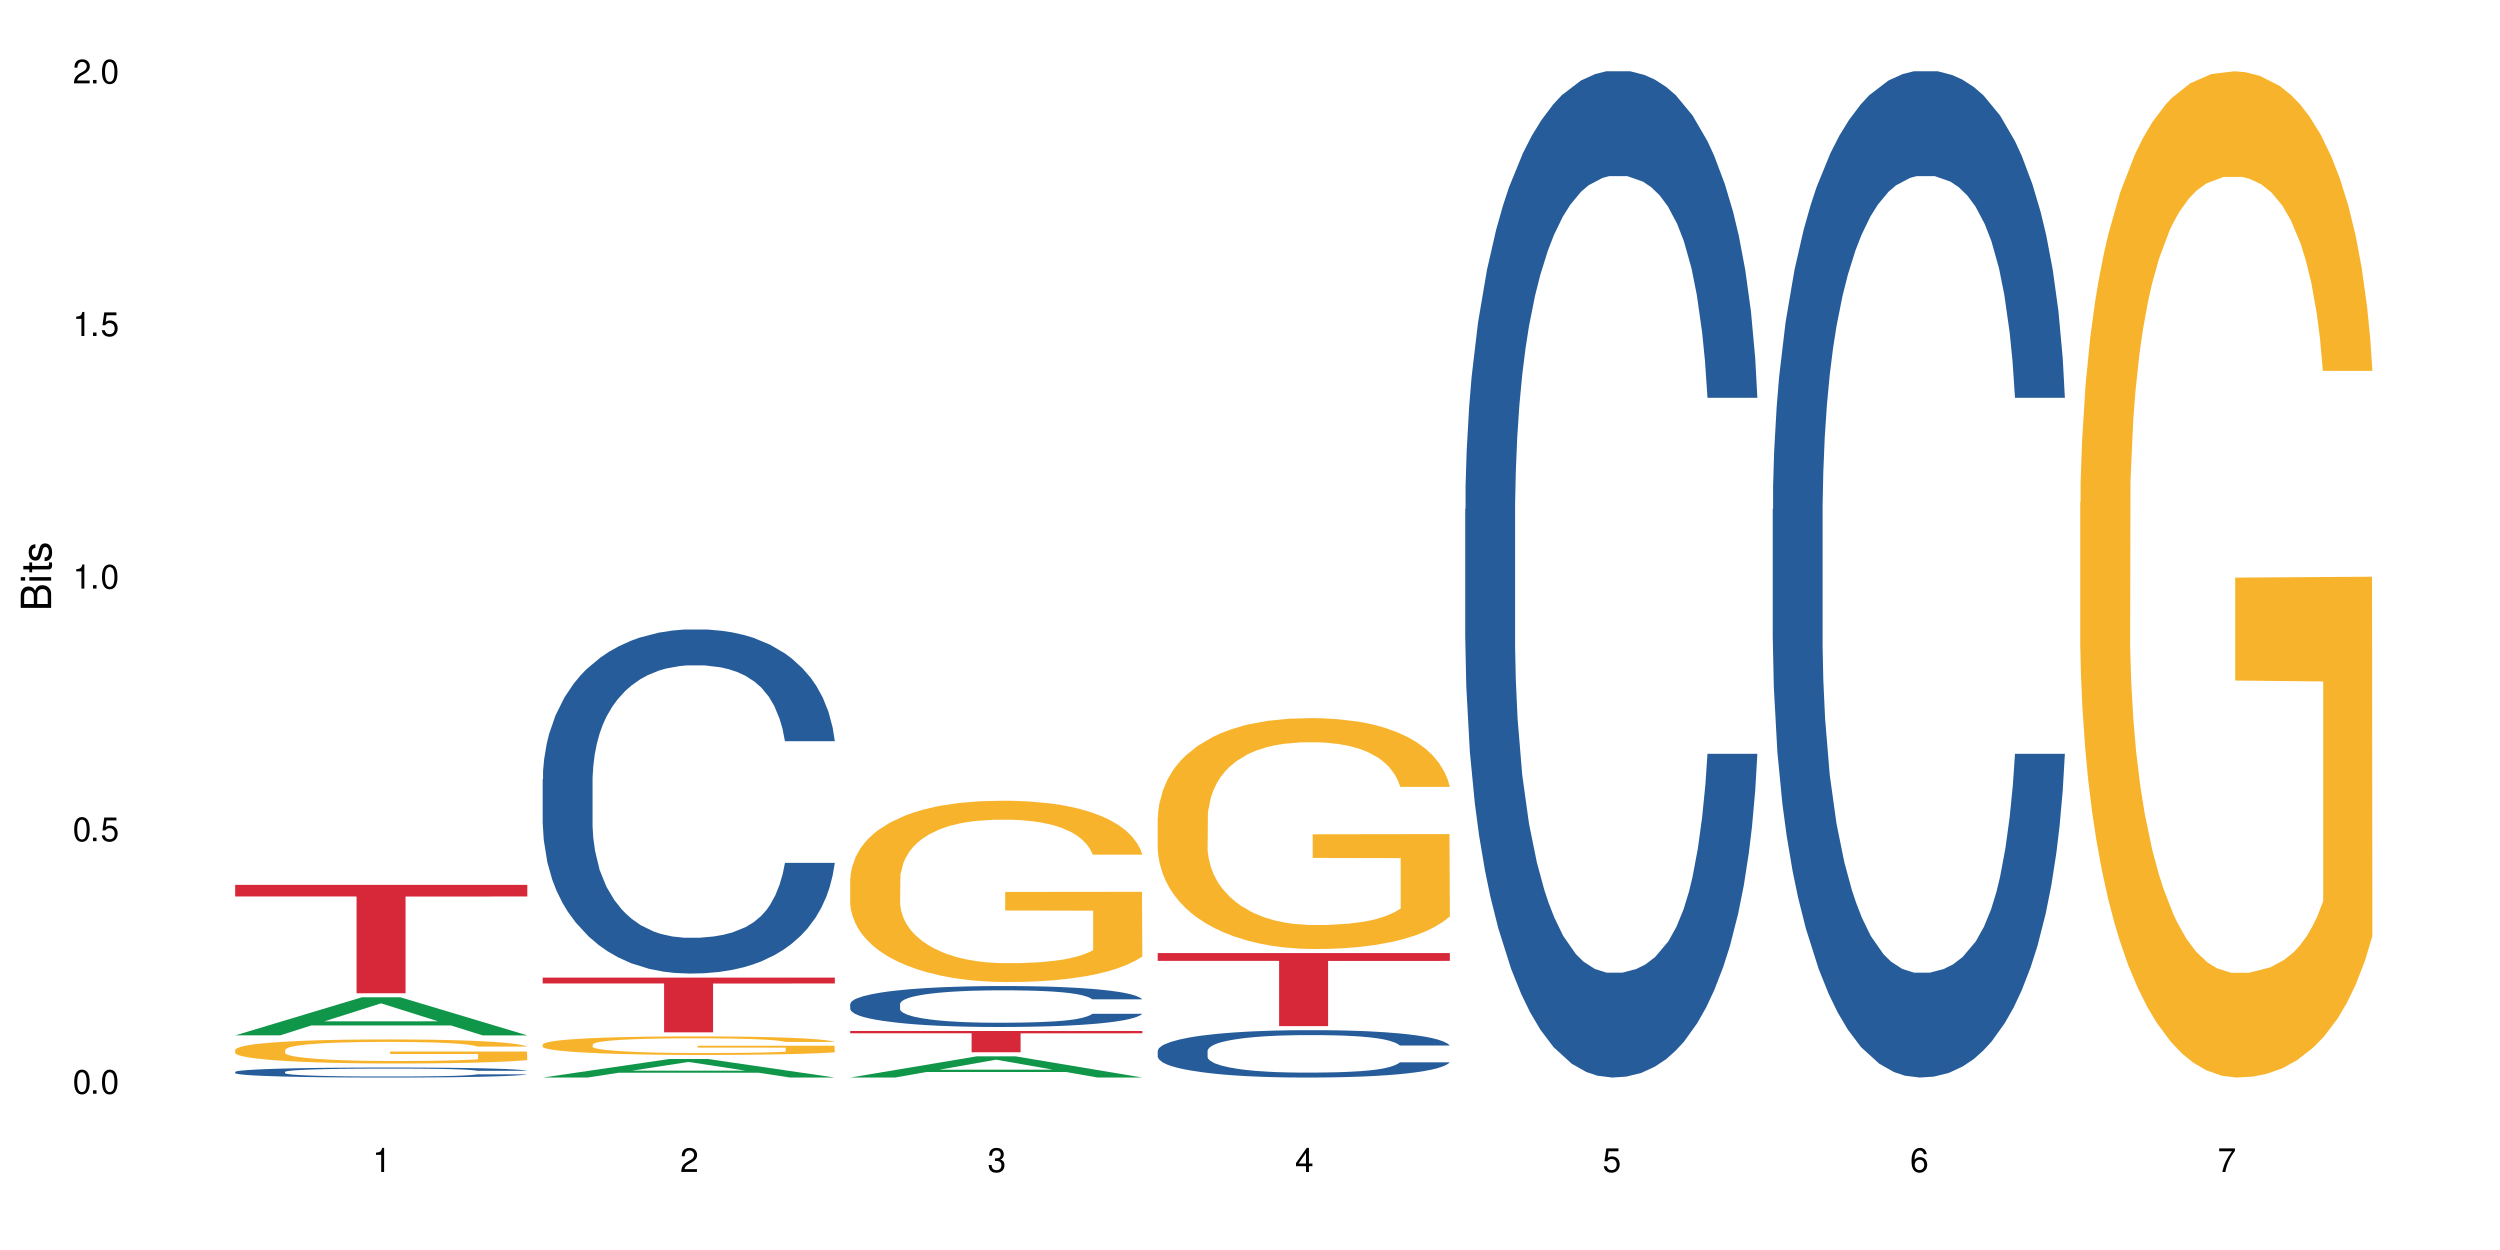
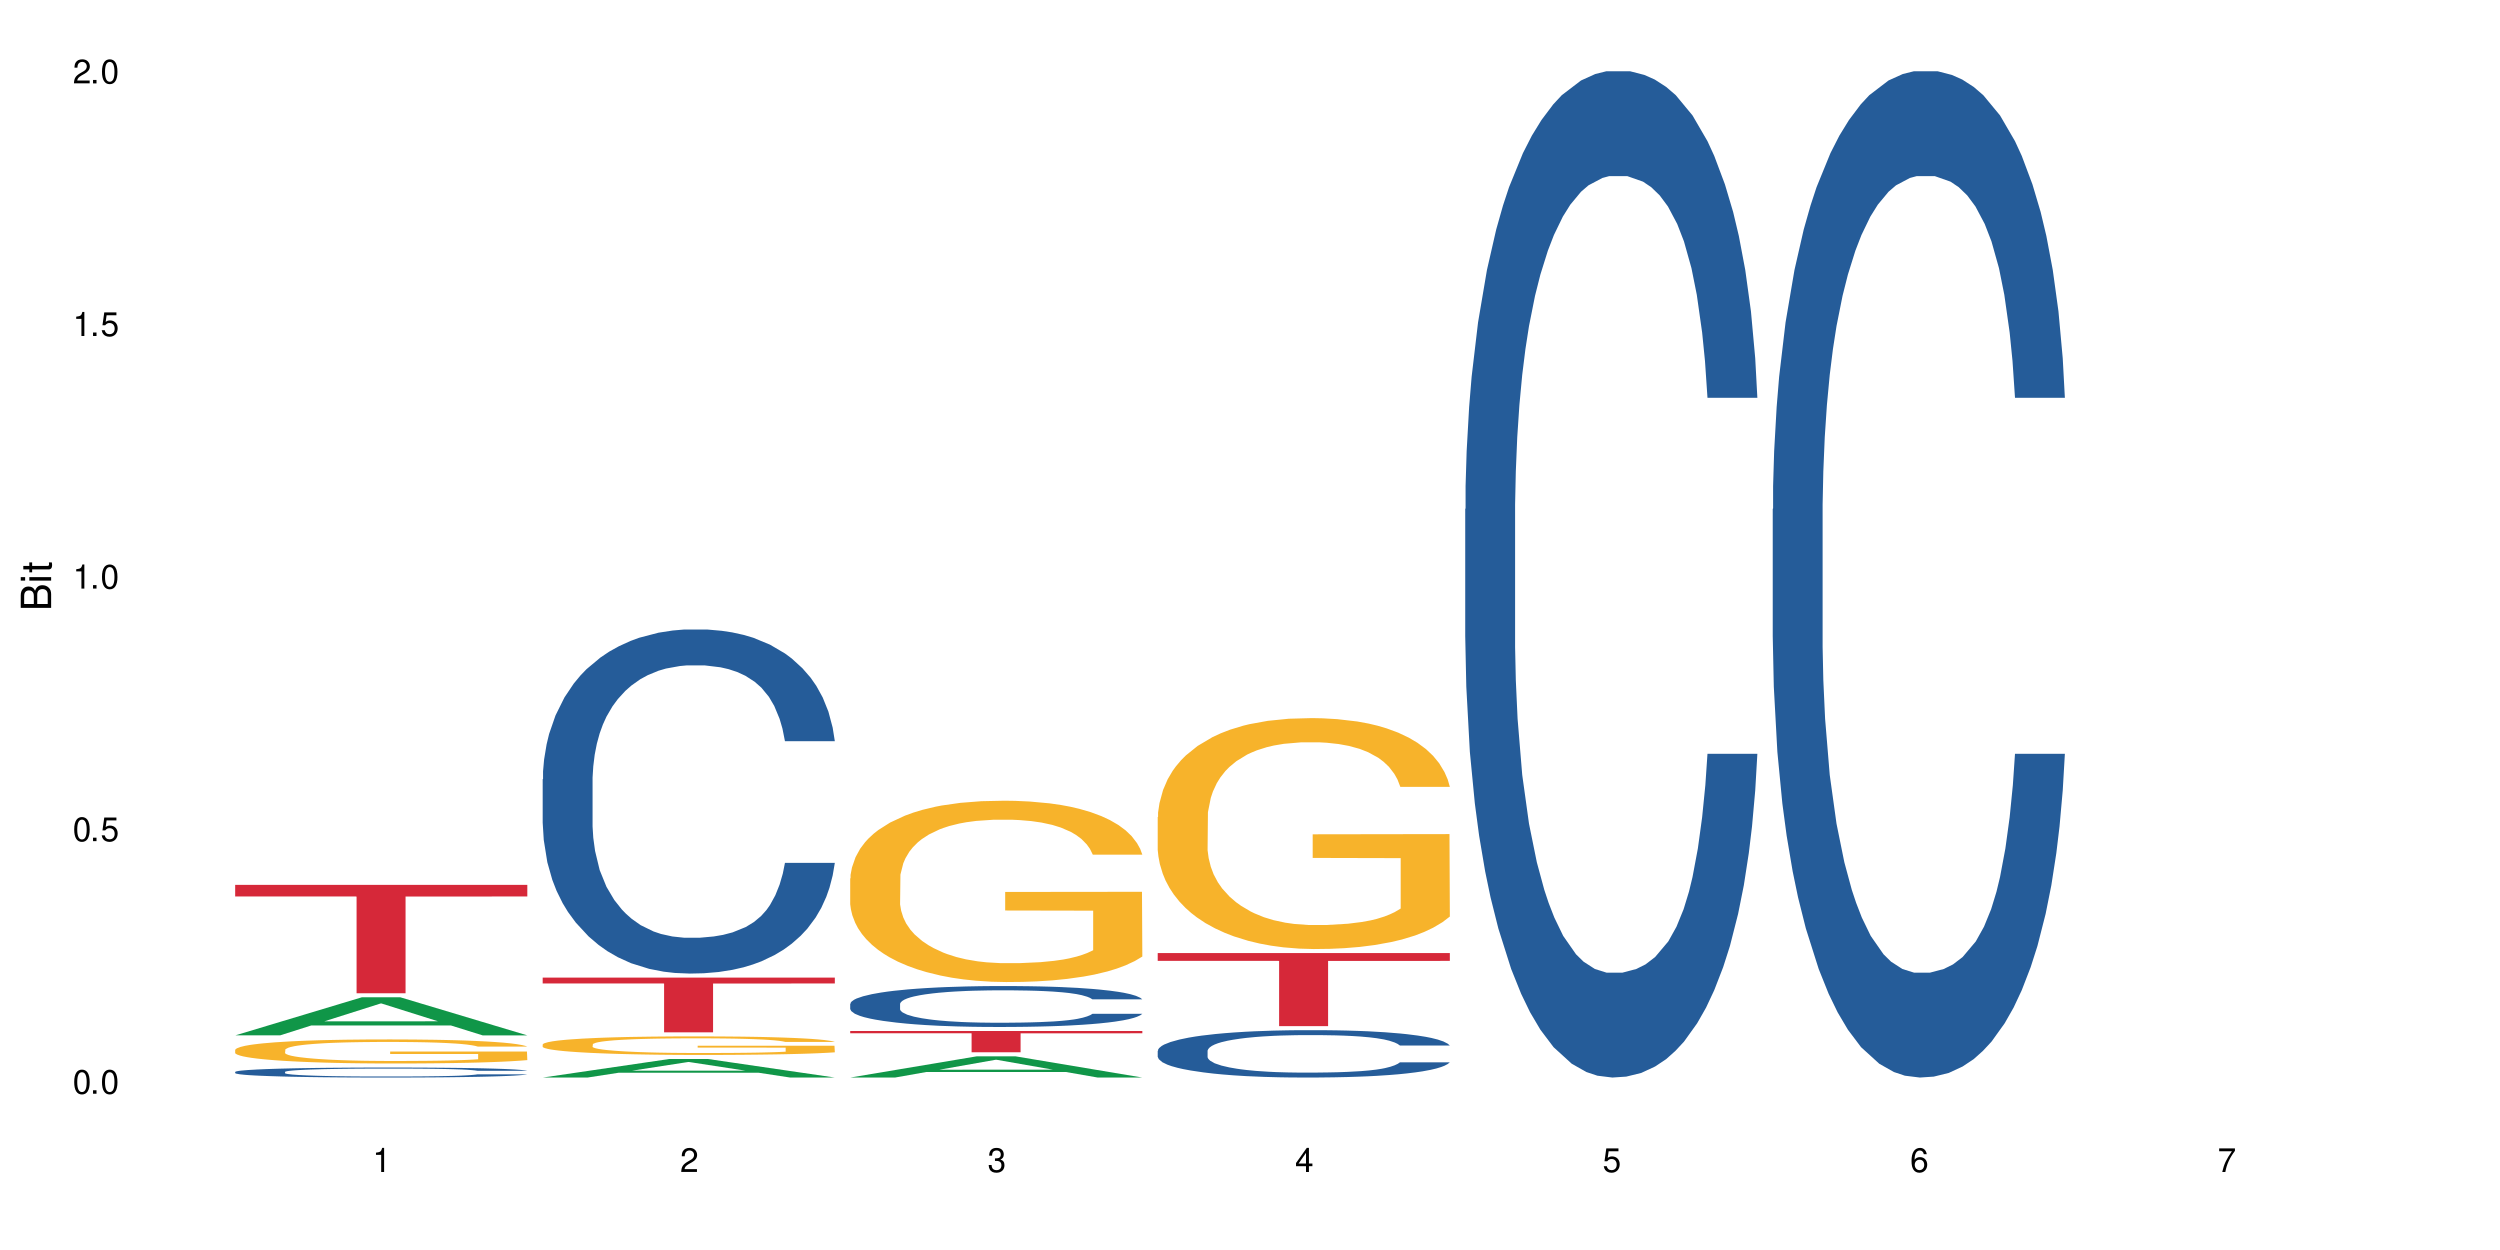
<svg xmlns="http://www.w3.org/2000/svg" xmlns:xlink="http://www.w3.org/1999/xlink" width="720" height="360" viewBox="0 0 720 360">
  <defs>
    <g>
      <g id="glyph-0-0">
</g>
      <g id="glyph-0-1">
        <path d="M 2.641 -6.938 C 2 -6.938 1.422 -6.656 1.078 -6.172 C 0.641 -5.562 0.406 -4.641 0.406 -3.359 C 0.406 -1.016 1.188 0.219 2.641 0.219 C 4.078 0.219 4.859 -1.016 4.859 -3.297 C 4.859 -4.641 4.656 -5.547 4.203 -6.172 C 3.844 -6.656 3.281 -6.938 2.641 -6.938 Z M 2.641 -6.188 C 3.547 -6.188 4 -5.25 4 -3.375 C 4 -1.406 3.562 -0.484 2.625 -0.484 C 1.734 -0.484 1.281 -1.438 1.281 -3.344 C 1.281 -5.25 1.734 -6.188 2.641 -6.188 Z M 2.641 -6.188 " />
      </g>
      <g id="glyph-0-2">
        <path d="M 1.828 -1 L 0.828 -1 L 0.828 0 L 1.828 0 Z M 1.828 -1 " />
      </g>
      <g id="glyph-0-3">
        <path d="M 4.562 -6.797 L 1.062 -6.797 L 0.547 -3.094 L 1.328 -3.094 C 1.719 -3.562 2.047 -3.734 2.578 -3.734 C 3.484 -3.734 4.062 -3.109 4.062 -2.094 C 4.062 -1.125 3.484 -0.531 2.578 -0.531 C 1.828 -0.531 1.375 -0.906 1.188 -1.672 L 0.328 -1.672 C 0.453 -1.109 0.547 -0.844 0.75 -0.594 C 1.125 -0.078 1.828 0.219 2.594 0.219 C 3.969 0.219 4.922 -0.781 4.922 -2.219 C 4.922 -3.562 4.031 -4.484 2.719 -4.484 C 2.25 -4.484 1.859 -4.359 1.469 -4.062 L 1.734 -5.969 L 4.562 -5.969 Z M 4.562 -6.797 " />
      </g>
      <g id="glyph-0-4">
        <path d="M 2.484 -4.938 L 2.484 0 L 3.328 0 L 3.328 -6.938 L 2.766 -6.938 C 2.469 -5.875 2.281 -5.734 0.984 -5.562 L 0.984 -4.938 Z M 2.484 -4.938 " />
      </g>
      <g id="glyph-0-5">
        <path d="M 4.859 -0.828 L 1.281 -0.828 C 1.359 -1.406 1.672 -1.781 2.5 -2.281 L 3.469 -2.828 C 4.406 -3.344 4.906 -4.062 4.906 -4.906 C 4.906 -5.484 4.672 -6.031 4.266 -6.406 C 3.859 -6.766 3.375 -6.938 2.719 -6.938 C 1.859 -6.938 1.219 -6.625 0.844 -6.031 C 0.609 -5.672 0.5 -5.234 0.484 -4.531 L 1.328 -4.531 C 1.359 -5.016 1.406 -5.281 1.531 -5.516 C 1.75 -5.938 2.188 -6.203 2.703 -6.203 C 3.469 -6.203 4.031 -5.641 4.031 -4.891 C 4.031 -4.344 3.719 -3.859 3.125 -3.516 L 2.234 -3 C 0.812 -2.172 0.406 -1.531 0.328 -0.016 L 4.859 -0.016 Z M 4.859 -0.828 " />
      </g>
      <g id="glyph-0-6">
        <path d="M 2.125 -3.188 L 2.578 -3.188 C 3.5 -3.188 3.984 -2.766 3.984 -1.922 C 3.984 -1.062 3.469 -0.531 2.594 -0.531 C 1.656 -0.531 1.203 -1 1.156 -2.016 L 0.312 -2.016 C 0.344 -1.453 0.438 -1.094 0.609 -0.781 C 0.953 -0.109 1.625 0.219 2.547 0.219 C 3.953 0.219 4.859 -0.625 4.859 -1.938 C 4.859 -2.828 4.516 -3.297 3.703 -3.594 C 4.344 -3.844 4.656 -4.328 4.656 -5.031 C 4.656 -6.219 3.875 -6.938 2.578 -6.938 C 1.203 -6.938 0.484 -6.172 0.453 -4.703 L 1.297 -4.703 C 1.312 -5.125 1.344 -5.359 1.453 -5.578 C 1.641 -5.969 2.062 -6.203 2.594 -6.203 C 3.344 -6.203 3.797 -5.75 3.797 -5 C 3.797 -4.516 3.609 -4.219 3.25 -4.047 C 3.016 -3.953 2.703 -3.922 2.125 -3.906 Z M 2.125 -3.188 " />
      </g>
      <g id="glyph-0-7">
        <path d="M 3.141 -1.672 L 3.141 0 L 3.984 0 L 3.984 -1.672 L 4.984 -1.672 L 4.984 -2.438 L 3.984 -2.438 L 3.984 -6.938 L 3.359 -6.938 L 0.266 -2.578 L 0.266 -1.672 Z M 3.141 -2.438 L 1 -2.438 L 3.141 -5.5 Z M 3.141 -2.438 " />
      </g>
      <g id="glyph-0-8">
        <path d="M 4.781 -5.125 C 4.609 -6.266 3.891 -6.938 2.844 -6.938 C 2.094 -6.938 1.422 -6.578 1.031 -5.953 C 0.594 -5.266 0.406 -4.422 0.406 -3.172 C 0.406 -2 0.578 -1.25 0.984 -0.641 C 1.359 -0.078 1.953 0.219 2.703 0.219 C 3.984 0.219 4.922 -0.75 4.922 -2.094 C 4.922 -3.375 4.062 -4.281 2.844 -4.281 C 2.172 -4.281 1.641 -4.031 1.281 -3.516 C 1.281 -5.234 1.828 -6.188 2.797 -6.188 C 3.391 -6.188 3.797 -5.797 3.938 -5.125 Z M 2.734 -3.531 C 3.547 -3.531 4.062 -2.953 4.062 -2.031 C 4.062 -1.156 3.484 -0.531 2.703 -0.531 C 1.922 -0.531 1.328 -1.188 1.328 -2.078 C 1.328 -2.938 1.906 -3.531 2.734 -3.531 Z M 2.734 -3.531 " />
      </g>
      <g id="glyph-0-9">
        <path d="M 4.984 -6.797 L 0.438 -6.797 L 0.438 -5.969 L 4.109 -5.969 C 2.5 -3.656 1.828 -2.234 1.328 0 L 2.219 0 C 2.594 -2.172 3.453 -4.047 4.984 -6.094 Z M 4.984 -6.797 " />
      </g>
      <g id="glyph-1-0">
</g>
      <g id="glyph-1-1">
        <path d="M 0 -0.953 L 0 -4.891 C 0 -5.719 -0.234 -6.344 -0.734 -6.797 C -1.188 -7.234 -1.812 -7.469 -2.5 -7.469 C -3.547 -7.469 -4.188 -7 -4.625 -5.875 C -4.984 -6.688 -5.625 -7.094 -6.531 -7.094 C -7.172 -7.094 -7.734 -6.859 -8.141 -6.391 C -8.562 -5.922 -8.75 -5.344 -8.75 -4.5 L -8.75 -0.953 Z M -4.984 -2.062 L -7.766 -2.062 L -7.766 -4.219 C -7.766 -4.844 -7.688 -5.203 -7.453 -5.5 C -7.219 -5.812 -6.859 -5.969 -6.375 -5.969 C -5.891 -5.969 -5.531 -5.812 -5.297 -5.5 C -5.062 -5.203 -4.984 -4.844 -4.984 -4.219 Z M -0.984 -2.062 L -4 -2.062 L -4 -4.781 C -4 -5.766 -3.438 -6.359 -2.484 -6.359 C -1.547 -6.359 -0.984 -5.766 -0.984 -4.781 Z M -0.984 -2.062 " />
      </g>
      <g id="glyph-1-2">
        <path d="M -6.281 -1.797 L -6.281 -0.797 L 0 -0.797 L 0 -1.797 Z M -8.75 -1.797 L -8.75 -0.797 L -7.484 -0.797 L -7.484 -1.797 Z M -8.75 -1.797 " />
      </g>
      <g id="glyph-1-3">
        <path d="M -6.281 -3.047 L -6.281 -2.016 L -8.016 -2.016 L -8.016 -1.016 L -6.281 -1.016 L -6.281 -0.172 L -5.469 -0.172 L -5.469 -1.016 L -0.719 -1.016 C -0.078 -1.016 0.281 -1.453 0.281 -2.234 C 0.281 -2.5 0.25 -2.719 0.188 -3.047 L -0.641 -3.047 C -0.609 -2.906 -0.594 -2.766 -0.594 -2.562 C -0.594 -2.141 -0.719 -2.016 -1.156 -2.016 L -5.469 -2.016 L -5.469 -3.047 Z M -6.281 -3.047 " />
      </g>
      <g id="glyph-1-4">
-         <path d="M -4.531 -5.25 C -5.766 -5.25 -6.469 -4.422 -6.469 -2.969 C -6.469 -1.516 -5.719 -0.562 -4.547 -0.562 C -3.562 -0.562 -3.094 -1.062 -2.734 -2.562 L -2.516 -3.484 C -2.344 -4.188 -2.094 -4.469 -1.641 -4.469 C -1.047 -4.469 -0.641 -3.875 -0.641 -3 C -0.641 -2.453 -0.797 -2 -1.062 -1.75 C -1.25 -1.594 -1.422 -1.531 -1.875 -1.469 L -1.875 -0.406 C -0.422 -0.453 0.281 -1.266 0.281 -2.922 C 0.281 -4.5 -0.5 -5.516 -1.719 -5.516 C -2.656 -5.516 -3.172 -4.984 -3.469 -3.734 L -3.703 -2.766 C -3.891 -1.953 -4.156 -1.609 -4.594 -1.609 C -5.188 -1.609 -5.547 -2.125 -5.547 -2.938 C -5.547 -3.75 -5.203 -4.172 -4.531 -4.203 Z M -4.531 -5.25 " />
-       </g>
+         </g>
    </g>
  </defs>
  <rect x="-72" y="-36" width="864" height="432" fill="rgb(100%, 100%, 100%)" fill-opacity="1" />
  <path fill-rule="nonzero" fill="rgb(6.275%, 58.824%, 28.235%)" fill-opacity="1" d="M 67.73 298.184 L 67.82 298.172 L 104.227 287.215 L 115.281 287.215 L 151.867 298.191 L 139.012 298.191 L 129.844 295.328 L 89.664 295.328 L 80.676 298.184 L 67.73 298.184 L 93.527 294.141 L 126.156 294.133 L 109.887 289.008 L 109.707 289 L 109.527 289.031 L 93.438 294.133 L 93.527 294.141 Z M 67.73 298.184 " />
  <path fill-rule="nonzero" fill="rgb(14.51%, 36.078%, 60%)" fill-opacity="1" d="M 67.73 308.703 L 67.832 308.703 L 67.832 308.637 L 68.141 308.539 L 68.859 308.41 L 69.578 308.324 L 71.426 308.168 L 73.988 308.02 L 76.656 307.902 L 78.605 307.836 L 80.352 307.781 L 84.352 307.684 L 86.918 307.633 L 89.688 307.59 L 93.074 307.543 L 95.535 307.52 L 101.078 307.477 L 105.18 307.457 L 108.363 307.449 L 115.238 307.449 L 119.34 307.461 L 122.316 307.473 L 125.598 307.496 L 128.371 307.52 L 133.191 307.574 L 137.5 307.648 L 139.449 307.691 L 142.527 307.773 L 144.891 307.852 L 146.531 307.922 L 148.379 308.02 L 150.02 308.137 L 151.25 308.273 L 151.867 308.387 L 137.5 308.387 L 136.785 308.281 L 135.961 308.199 L 134.422 308.09 L 132.883 308.012 L 130.73 307.938 L 128.781 307.887 L 126.113 307.836 L 123.754 307.805 L 121.289 307.781 L 118.93 307.766 L 114.414 307.75 L 109.184 307.75 L 107.234 307.754 L 103.23 307.777 L 101.078 307.793 L 98 307.832 L 95.844 307.867 L 93.281 307.918 L 91.535 307.965 L 89.379 308.031 L 87.84 308.094 L 86.098 308.18 L 85.07 308.246 L 84.148 308.32 L 83.328 308.406 L 82.711 308.5 L 82.301 308.598 L 82.094 308.691 L 82.094 309.098 L 82.301 309.195 L 82.812 309.305 L 84.148 309.465 L 86.098 309.605 L 88.355 309.715 L 90.508 309.793 L 91.742 309.832 L 93.383 309.875 L 95.945 309.926 L 99.641 309.98 L 101.797 310 L 105.078 310.023 L 108.465 310.031 L 112.98 310.031 L 116.98 310.023 L 119.648 310.008 L 122.418 309.988 L 126.215 309.941 L 128.574 309.898 L 130.629 309.852 L 132.168 309.801 L 133.191 309.758 L 134.73 309.676 L 135.961 309.586 L 136.887 309.496 L 137.5 309.406 L 151.867 309.406 L 151.25 309.512 L 150.328 309.613 L 149.402 309.688 L 147.969 309.781 L 146.324 309.863 L 143.965 309.957 L 142.016 310.016 L 139.449 310.082 L 137.09 310.133 L 134.527 310.176 L 130.73 310.23 L 128.266 310.258 L 125.598 310.281 L 122.418 310.301 L 118.418 310.32 L 114.109 310.328 L 110.105 310.332 L 105.797 310.328 L 102.617 310.316 L 98.41 310.293 L 93.176 310.246 L 89.379 310.195 L 86.406 310.145 L 83.84 310.094 L 80.969 310.023 L 77.273 309.906 L 75.016 309.816 L 73.477 309.742 L 71.734 309.641 L 70.5 309.547 L 69.066 309.398 L 68.039 309.211 L 67.73 309.066 Z M 67.73 308.703 " />
  <path fill-rule="nonzero" fill="rgb(96.863%, 70.196%, 16.863%)" fill-opacity="1" d="M 67.73 302.324 L 67.832 302.316 L 67.832 302.191 L 68.242 301.906 L 69.27 301.516 L 70.605 301.191 L 72.039 300.938 L 72.965 300.805 L 74.504 300.617 L 75.836 300.477 L 79.223 300.191 L 83.531 299.926 L 85.891 299.812 L 88.559 299.703 L 92.355 299.582 L 94.102 299.539 L 99.438 299.438 L 105.488 299.375 L 112.16 299.355 L 115.238 299.363 L 119.441 299.387 L 125.188 299.457 L 128.473 299.52 L 131.039 299.582 L 133.707 299.664 L 136.988 299.793 L 140.066 299.945 L 142.527 300.098 L 144.992 300.285 L 147.043 300.488 L 148.789 300.711 L 150.328 300.977 L 151.25 301.199 L 151.867 301.418 L 137.605 301.418 L 136.785 301.199 L 135.859 301.027 L 134.32 300.816 L 132.781 300.664 L 131.242 300.547 L 128.371 300.383 L 125.906 300.281 L 122.828 300.191 L 119.855 300.133 L 116.469 300.098 L 114.414 300.082 L 108.977 300.082 L 104.055 300.129 L 101.18 300.18 L 99.129 300.23 L 96.254 300.324 L 94.512 300.398 L 93.484 300.449 L 90.406 300.648 L 88.355 300.824 L 87.227 300.945 L 85.789 301.133 L 84.762 301.305 L 83.633 301.559 L 83.02 301.75 L 82.199 302.18 L 82.094 303.316 L 82.402 303.559 L 83.02 303.816 L 83.84 304.047 L 85.07 304.285 L 86.301 304.469 L 88.457 304.715 L 90.305 304.879 L 91.742 304.988 L 94.512 305.16 L 95.641 305.215 L 98.309 305.328 L 101.078 305.418 L 104.465 305.496 L 107.027 305.531 L 111.133 305.562 L 116.363 305.562 L 122.52 305.527 L 126.422 305.477 L 129.09 305.426 L 130.832 305.379 L 132.988 305.312 L 134.527 305.246 L 135.961 305.18 L 137.707 305.07 L 137.707 303.559 L 112.363 303.551 L 112.363 302.844 L 151.762 302.836 L 151.867 305.312 L 149.711 305.48 L 147.043 305.645 L 144.48 305.773 L 141.812 305.879 L 138.016 306 L 134.938 306.078 L 130.215 306.164 L 125.906 306.223 L 121.395 306.262 L 117.391 306.281 L 112.672 306.285 L 108.465 306.273 L 103.949 306.234 L 100.359 306.184 L 97.074 306.121 L 93.793 306.039 L 89.688 305.906 L 87.02 305.797 L 84.25 305.664 L 81.48 305.508 L 79.016 305.336 L 77.375 305.203 L 75.734 305.051 L 73.988 304.863 L 72.348 304.648 L 71.117 304.449 L 69.988 304.23 L 69.168 304.02 L 68.348 303.734 L 67.938 303.508 L 67.73 303.312 Z M 67.73 302.324 " />
  <path fill-rule="nonzero" fill="rgb(83.922%, 15.686%, 22.353%)" fill-opacity="1" d="M 67.73 254.84 L 151.867 254.84 L 151.867 258.184 L 116.801 258.211 L 116.801 286.051 L 102.695 286.051 L 102.695 258.242 L 102.488 258.184 L 67.73 258.184 Z M 67.73 254.84 " />
  <path fill-rule="nonzero" fill="rgb(6.275%, 58.824%, 28.235%)" fill-opacity="1" d="M 156.293 310.328 L 156.383 310.324 L 192.789 304.988 L 203.844 304.988 L 240.43 310.332 L 227.574 310.332 L 218.406 308.938 L 178.227 308.938 L 169.238 310.328 L 156.293 310.328 L 182.094 308.359 L 214.723 308.355 L 198.453 305.859 L 198.273 305.855 L 198.094 305.871 L 182.004 308.355 L 182.094 308.359 Z M 156.293 310.328 " />
  <path fill-rule="nonzero" fill="rgb(14.51%, 36.078%, 60%)" fill-opacity="1" d="M 156.293 224.422 L 156.398 224.332 L 156.398 222.156 L 156.703 218.715 L 157.422 214.371 L 158.141 211.379 L 159.988 206.039 L 162.555 200.875 L 165.223 196.891 L 167.172 194.535 L 168.914 192.723 L 172.918 189.375 L 175.48 187.652 L 178.25 186.113 L 181.637 184.574 L 184.102 183.668 L 189.641 182.219 L 193.746 181.586 L 196.926 181.312 L 203.801 181.312 L 207.902 181.676 L 210.879 182.129 L 214.164 182.852 L 216.934 183.668 L 221.754 185.66 L 226.066 188.195 L 228.016 189.645 L 231.094 192.453 L 233.453 195.168 L 235.094 197.523 L 236.941 200.875 L 238.582 204.949 L 239.812 209.57 L 240.43 213.465 L 226.066 213.465 L 225.348 209.84 L 224.527 207.035 L 222.988 203.32 L 221.449 200.695 L 219.293 198.066 L 217.344 196.348 L 214.676 194.625 L 212.316 193.539 L 209.855 192.723 L 207.492 192.18 L 202.98 191.637 L 197.746 191.637 L 195.797 191.82 L 191.797 192.543 L 189.641 193.176 L 186.562 194.445 L 184.406 195.621 L 181.844 197.434 L 180.098 198.973 L 177.945 201.328 L 176.406 203.41 L 174.66 206.398 L 173.633 208.664 L 172.711 211.199 L 171.891 214.188 L 171.273 217.359 L 170.863 220.707 L 170.66 223.969 L 170.66 238.008 L 170.863 241.266 L 171.379 245.07 L 172.711 250.594 L 174.66 255.395 L 176.918 259.199 L 179.074 261.914 L 180.305 263.184 L 181.945 264.633 L 184.512 266.445 L 188.203 268.254 L 190.359 268.98 L 193.641 269.703 L 197.027 270.066 L 201.543 270.066 L 205.543 269.703 L 208.211 269.25 L 210.98 268.527 L 214.777 266.988 L 217.137 265.539 L 219.191 263.816 L 220.73 262.098 L 221.754 260.648 L 223.293 257.84 L 224.527 254.762 L 225.449 251.59 L 226.066 248.512 L 240.43 248.512 L 239.812 252.133 L 238.891 255.668 L 237.969 258.293 L 236.531 261.461 L 234.891 264.27 L 232.527 267.441 L 230.578 269.523 L 228.016 271.785 L 225.656 273.508 L 223.09 275.047 L 219.293 276.859 L 216.832 277.766 L 214.164 278.578 L 210.98 279.305 L 206.98 279.938 L 202.672 280.301 L 198.668 280.391 L 194.359 280.211 L 191.18 279.848 L 186.973 279.031 L 181.738 277.402 L 177.945 275.68 L 174.969 273.961 L 172.402 272.148 L 169.531 269.703 L 165.836 265.719 L 163.578 262.641 L 162.039 260.105 L 160.297 256.57 L 159.066 253.402 L 157.629 248.332 L 156.602 241.902 L 156.293 236.918 Z M 156.293 224.422 " />
  <path fill-rule="nonzero" fill="rgb(96.863%, 70.196%, 16.863%)" fill-opacity="1" d="M 156.293 300.766 L 156.398 300.762 L 156.398 300.664 L 156.809 300.445 L 157.832 300.145 L 159.168 299.895 L 160.605 299.699 L 161.527 299.598 L 163.066 299.449 L 164.398 299.344 L 167.785 299.121 L 172.094 298.918 L 174.457 298.828 L 177.121 298.746 L 180.918 298.652 L 182.664 298.621 L 188 298.543 L 194.051 298.492 L 200.723 298.477 L 203.801 298.484 L 208.008 298.504 L 213.754 298.555 L 217.035 298.605 L 219.602 298.652 L 222.27 298.719 L 225.551 298.816 L 228.629 298.934 L 231.094 299.051 L 233.555 299.195 L 235.605 299.352 L 237.352 299.523 L 238.891 299.727 L 239.812 299.898 L 240.43 300.07 L 226.168 300.07 L 225.348 299.898 L 224.422 299.766 L 222.883 299.605 L 221.344 299.488 L 219.805 299.395 L 216.934 299.27 L 214.473 299.191 L 211.395 299.121 L 208.418 299.078 L 205.031 299.051 L 202.98 299.039 L 197.543 299.039 L 192.617 299.074 L 189.742 299.113 L 187.691 299.152 L 184.816 299.227 L 183.074 299.285 L 182.047 299.324 L 178.969 299.473 L 176.918 299.609 L 175.789 299.703 L 174.352 299.852 L 173.328 299.98 L 172.199 300.176 L 171.582 300.324 L 170.762 300.656 L 170.66 301.535 L 170.965 301.719 L 171.582 301.918 L 172.402 302.094 L 173.633 302.281 L 174.867 302.422 L 177.02 302.613 L 178.867 302.738 L 180.305 302.824 L 183.074 302.953 L 184.203 303 L 186.871 303.086 L 189.641 303.156 L 193.027 303.215 L 195.59 303.242 L 199.695 303.266 L 204.93 303.266 L 211.086 303.238 L 214.984 303.199 L 217.652 303.16 L 219.395 303.125 L 221.551 303.07 L 223.09 303.023 L 224.527 302.969 L 226.27 302.887 L 226.27 301.719 L 200.926 301.715 L 200.926 301.168 L 240.328 301.164 L 240.43 303.07 L 238.273 303.203 L 235.605 303.332 L 233.043 303.43 L 230.375 303.512 L 226.578 303.605 L 223.5 303.664 L 218.781 303.73 L 214.473 303.773 L 209.957 303.805 L 205.953 303.82 L 201.234 303.824 L 197.027 303.812 L 192.512 303.785 L 188.922 303.746 L 185.641 303.695 L 182.355 303.633 L 178.25 303.531 L 175.582 303.449 L 172.812 303.344 L 170.043 303.223 L 167.582 303.09 L 165.938 302.988 L 164.297 302.871 L 162.555 302.727 L 160.91 302.559 L 159.68 302.406 L 158.551 302.238 L 157.73 302.074 L 156.91 301.855 L 156.5 301.68 L 156.293 301.527 Z M 156.293 300.766 " />
  <path fill-rule="nonzero" fill="rgb(83.922%, 15.686%, 22.353%)" fill-opacity="1" d="M 156.293 281.555 L 240.43 281.555 L 240.43 283.242 L 205.363 283.258 L 205.363 297.312 L 191.258 297.312 L 191.258 283.27 L 191.051 283.242 L 156.293 283.242 Z M 156.293 281.555 " />
  <path fill-rule="nonzero" fill="rgb(6.275%, 58.824%, 28.235%)" fill-opacity="1" d="M 244.859 310.328 L 244.949 310.32 L 281.352 304.215 L 292.41 304.215 L 328.992 310.332 L 316.141 310.332 L 306.969 308.734 L 266.789 308.734 L 257.801 310.328 L 244.859 310.328 L 270.656 308.074 L 303.285 308.07 L 287.016 305.215 L 286.836 305.211 L 286.656 305.227 L 270.566 308.07 L 270.656 308.074 Z M 244.859 310.328 " />
  <path fill-rule="nonzero" fill="rgb(14.51%, 36.078%, 60%)" fill-opacity="1" d="M 244.859 289.117 L 244.961 289.105 L 244.961 288.848 L 245.27 288.438 L 245.988 287.922 L 246.703 287.566 L 248.551 286.934 L 251.117 286.316 L 253.785 285.844 L 255.734 285.562 L 257.477 285.348 L 261.48 284.949 L 264.043 284.746 L 266.816 284.562 L 270.199 284.379 L 272.664 284.273 L 278.203 284.102 L 282.309 284.023 L 285.488 283.992 L 292.363 283.992 L 296.469 284.035 L 299.441 284.09 L 302.727 284.176 L 305.496 284.273 L 310.32 284.508 L 314.629 284.812 L 316.578 284.984 L 319.656 285.316 L 322.016 285.641 L 323.656 285.918 L 325.504 286.316 L 327.145 286.801 L 328.379 287.352 L 328.992 287.816 L 314.629 287.816 L 313.91 287.383 L 313.09 287.051 L 311.551 286.609 L 310.012 286.297 L 307.855 285.984 L 305.906 285.781 L 303.238 285.574 L 300.879 285.445 L 298.418 285.348 L 296.059 285.285 L 291.543 285.219 L 286.309 285.219 L 284.359 285.242 L 280.359 285.328 L 278.203 285.402 L 275.125 285.555 L 272.973 285.695 L 270.406 285.91 L 268.66 286.094 L 266.508 286.371 L 264.969 286.621 L 263.223 286.977 L 262.199 287.242 L 261.273 287.547 L 260.453 287.902 L 259.84 288.277 L 259.426 288.676 L 259.223 289.062 L 259.223 290.734 L 259.426 291.121 L 259.941 291.574 L 261.273 292.23 L 263.223 292.801 L 265.48 293.254 L 267.637 293.574 L 268.867 293.727 L 270.508 293.898 L 273.074 294.113 L 276.77 294.328 L 278.922 294.414 L 282.207 294.5 L 285.59 294.543 L 290.105 294.543 L 294.109 294.5 L 296.773 294.445 L 299.547 294.359 L 303.344 294.18 L 305.703 294.004 L 307.754 293.801 L 309.293 293.598 L 310.32 293.426 L 311.859 293.09 L 313.09 292.723 L 314.012 292.348 L 314.629 291.98 L 328.992 291.98 L 328.379 292.414 L 327.453 292.832 L 326.531 293.145 L 325.094 293.52 L 323.453 293.855 L 321.094 294.23 L 319.145 294.48 L 316.578 294.75 L 314.219 294.953 L 311.652 295.137 L 307.855 295.352 L 305.395 295.461 L 302.727 295.555 L 299.547 295.641 L 295.543 295.719 L 291.234 295.762 L 287.234 295.773 L 282.926 295.75 L 279.742 295.707 L 275.535 295.609 L 270.305 295.418 L 266.508 295.211 L 263.531 295.008 L 260.965 294.793 L 258.094 294.5 L 254.398 294.027 L 252.145 293.66 L 250.605 293.359 L 248.859 292.941 L 247.629 292.562 L 246.191 291.961 L 245.164 291.195 L 244.859 290.602 Z M 244.859 289.117 " />
  <path fill-rule="nonzero" fill="rgb(96.863%, 70.196%, 16.863%)" fill-opacity="1" d="M 244.859 252.973 L 244.961 252.922 L 244.961 251.969 L 245.371 249.824 L 246.398 246.867 L 247.73 244.434 L 249.168 242.527 L 250.09 241.523 L 251.629 240.094 L 252.965 239.043 L 256.348 236.898 L 260.66 234.895 L 263.02 234.035 L 265.688 233.227 L 269.484 232.32 L 271.227 231.984 L 276.562 231.223 L 282.617 230.746 L 289.285 230.602 L 292.363 230.648 L 296.57 230.84 L 302.316 231.367 L 305.598 231.844 L 308.164 232.32 L 310.832 232.938 L 314.117 233.895 L 317.195 235.039 L 319.656 236.184 L 322.117 237.613 L 324.172 239.141 L 325.914 240.809 L 327.453 242.812 L 328.379 244.48 L 328.992 246.152 L 314.73 246.152 L 313.91 244.48 L 312.988 243.195 L 311.449 241.621 L 309.91 240.477 L 308.371 239.57 L 305.496 238.328 L 303.035 237.566 L 299.957 236.898 L 296.98 236.469 L 293.594 236.184 L 291.543 236.086 L 286.105 236.086 L 281.18 236.422 L 278.309 236.801 L 276.254 237.184 L 273.383 237.898 L 271.637 238.473 L 270.613 238.852 L 267.535 240.332 L 265.48 241.668 L 264.352 242.574 L 262.918 244.004 L 261.891 245.293 L 260.762 247.199 L 260.145 248.633 L 259.324 251.875 L 259.223 260.461 L 259.531 262.273 L 260.145 264.227 L 260.965 265.945 L 262.199 267.758 L 263.43 269.141 L 265.582 271 L 267.43 272.238 L 268.867 273.051 L 271.637 274.34 L 272.766 274.77 L 275.434 275.625 L 278.203 276.293 L 281.59 276.867 L 284.156 277.152 L 288.258 277.391 L 293.492 277.391 L 299.648 277.105 L 303.547 276.723 L 306.215 276.344 L 307.961 276.008 L 310.113 275.484 L 311.652 275.008 L 313.09 274.48 L 314.832 273.672 L 314.832 262.273 L 289.492 262.223 L 289.492 256.883 L 328.891 256.836 L 328.992 275.484 L 326.84 276.77 L 324.172 278.012 L 321.605 278.965 L 318.938 279.777 L 315.141 280.684 L 312.062 281.254 L 307.344 281.922 L 303.035 282.352 L 298.52 282.637 L 294.52 282.781 L 289.797 282.828 L 285.59 282.734 L 281.078 282.445 L 277.484 282.066 L 274.203 281.59 L 270.918 280.969 L 266.816 279.965 L 264.148 279.156 L 261.379 278.156 L 258.605 276.961 L 256.145 275.676 L 254.504 274.672 L 252.859 273.527 L 251.117 272.098 L 249.477 270.477 L 248.242 268.996 L 247.113 267.328 L 246.293 265.754 L 245.473 263.605 L 245.062 261.891 L 244.859 260.41 Z M 244.859 252.973 " />
  <path fill-rule="nonzero" fill="rgb(83.922%, 15.686%, 22.353%)" fill-opacity="1" d="M 244.859 296.934 L 328.992 296.934 L 328.992 297.59 L 293.93 297.598 L 293.93 303.051 L 279.82 303.051 L 279.82 297.602 L 279.617 297.59 L 244.859 297.59 Z M 244.859 296.934 " />
  <path fill-rule="nonzero" fill="rgb(14.51%, 36.078%, 60%)" fill-opacity="1" d="M 333.422 302.629 L 333.523 302.613 L 333.523 302.316 L 333.832 301.844 L 334.551 301.242 L 335.27 300.832 L 337.113 300.098 L 339.68 299.387 L 342.348 298.836 L 344.297 298.512 L 346.043 298.262 L 350.043 297.801 L 352.609 297.566 L 355.379 297.352 L 358.766 297.141 L 361.227 297.016 L 366.766 296.816 L 370.871 296.73 L 374.051 296.691 L 380.926 296.691 L 385.031 296.742 L 388.008 296.805 L 391.289 296.906 L 394.059 297.016 L 398.883 297.293 L 403.191 297.641 L 405.141 297.84 L 408.219 298.227 L 410.578 298.602 L 412.223 298.926 L 414.066 299.387 L 415.711 299.945 L 416.941 300.582 L 417.555 301.117 L 403.191 301.117 L 402.473 300.621 L 401.652 300.234 L 400.113 299.723 L 398.574 299.359 L 396.422 299 L 394.469 298.762 L 391.805 298.523 L 389.441 298.375 L 386.98 298.262 L 384.621 298.188 L 380.105 298.113 L 374.875 298.113 L 372.922 298.141 L 368.922 298.238 L 366.766 298.324 L 363.688 298.5 L 361.535 298.664 L 358.969 298.91 L 357.227 299.125 L 355.07 299.449 L 353.531 299.734 L 351.789 300.145 L 350.762 300.457 L 349.836 300.809 L 349.016 301.219 L 348.402 301.656 L 347.992 302.117 L 347.785 302.566 L 347.785 304.496 L 347.992 304.945 L 348.504 305.469 L 349.836 306.23 L 351.789 306.891 L 354.043 307.414 L 356.199 307.789 L 357.43 307.965 L 359.07 308.164 L 361.637 308.414 L 365.332 308.66 L 367.484 308.762 L 370.77 308.859 L 374.156 308.91 L 378.668 308.91 L 382.672 308.859 L 385.34 308.801 L 388.109 308.699 L 391.906 308.488 L 394.266 308.289 L 396.316 308.051 L 397.855 307.812 L 398.883 307.613 L 400.422 307.227 L 401.652 306.805 L 402.578 306.367 L 403.191 305.945 L 417.555 305.945 L 416.941 306.441 L 416.016 306.93 L 415.094 307.289 L 413.656 307.727 L 412.016 308.113 L 409.656 308.551 L 407.707 308.836 L 405.141 309.148 L 402.781 309.387 L 400.215 309.598 L 396.422 309.848 L 393.957 309.973 L 391.289 310.082 L 388.109 310.184 L 384.109 310.27 L 379.797 310.32 L 375.797 310.332 L 371.488 310.309 L 368.305 310.258 L 364.102 310.145 L 358.867 309.922 L 355.07 309.684 L 352.094 309.445 L 349.531 309.199 L 346.656 308.859 L 342.965 308.312 L 340.707 307.891 L 339.168 307.539 L 337.422 307.055 L 336.191 306.617 L 334.754 305.918 L 333.73 305.035 L 333.422 304.348 Z M 333.422 302.629 " />
  <path fill-rule="nonzero" fill="rgb(96.863%, 70.196%, 16.863%)" fill-opacity="1" d="M 333.422 235.301 L 333.523 235.238 L 333.523 234.023 L 333.934 231.289 L 334.961 227.523 L 336.293 224.426 L 337.73 221.996 L 338.652 220.723 L 340.191 218.898 L 341.527 217.562 L 344.914 214.832 L 349.223 212.277 L 351.582 211.188 L 354.25 210.152 L 358.047 209 L 359.789 208.574 L 365.125 207.602 L 371.18 206.996 L 377.848 206.812 L 380.926 206.875 L 385.133 207.117 L 390.879 207.785 L 394.164 208.391 L 396.727 209 L 399.395 209.789 L 402.68 211.004 L 405.758 212.461 L 408.219 213.918 L 410.684 215.742 L 412.734 217.684 L 414.477 219.812 L 416.016 222.363 L 416.941 224.488 L 417.555 226.613 L 403.293 226.613 L 402.473 224.488 L 401.551 222.848 L 400.012 220.844 L 398.473 219.387 L 396.934 218.23 L 394.059 216.652 L 391.598 215.68 L 388.52 214.832 L 385.543 214.285 L 382.156 213.918 L 380.105 213.797 L 374.668 213.797 L 369.742 214.223 L 366.871 214.707 L 364.816 215.195 L 361.945 216.105 L 360.199 216.836 L 359.176 217.32 L 356.098 219.203 L 354.043 220.906 L 352.914 222.059 L 351.48 223.879 L 350.453 225.52 L 349.324 227.949 L 348.711 229.773 L 347.887 233.902 L 347.785 244.836 L 348.094 247.145 L 348.711 249.633 L 349.531 251.82 L 350.762 254.129 L 351.992 255.891 L 354.148 258.258 L 355.992 259.84 L 357.43 260.871 L 360.199 262.512 L 361.328 263.059 L 363.996 264.152 L 366.766 265 L 370.152 265.73 L 372.719 266.094 L 376.824 266.398 L 382.055 266.398 L 388.211 266.035 L 392.109 265.547 L 394.777 265.062 L 396.523 264.637 L 398.676 263.969 L 400.215 263.363 L 401.652 262.695 L 403.398 261.66 L 403.398 247.145 L 378.055 247.082 L 378.055 240.281 L 417.453 240.219 L 417.555 263.969 L 415.402 265.609 L 412.734 267.188 L 410.168 268.402 L 407.5 269.438 L 403.703 270.59 L 400.625 271.32 L 395.906 272.168 L 391.598 272.715 L 387.082 273.082 L 383.082 273.262 L 378.363 273.324 L 374.156 273.203 L 369.641 272.836 L 366.051 272.352 L 362.766 271.742 L 359.484 270.953 L 355.379 269.68 L 352.711 268.645 L 349.941 267.371 L 347.172 265.852 L 344.707 264.211 L 343.066 262.938 L 341.426 261.48 L 339.68 259.656 L 338.039 257.59 L 336.809 255.707 L 335.68 253.582 L 334.859 251.578 L 334.035 248.844 L 333.625 246.656 L 333.422 244.773 Z M 333.422 235.301 " />
  <path fill-rule="nonzero" fill="rgb(83.922%, 15.686%, 22.353%)" fill-opacity="1" d="M 333.422 274.488 L 417.555 274.488 L 417.555 276.738 L 382.492 276.758 L 382.492 295.527 L 368.383 295.527 L 368.383 276.777 L 368.18 276.738 L 333.422 276.738 Z M 333.422 274.488 " />
  <path fill-rule="nonzero" fill="rgb(14.51%, 36.078%, 60%)" fill-opacity="1" d="M 421.984 146.621 L 422.086 146.355 L 422.086 140 L 422.395 129.934 L 423.113 117.215 L 423.832 108.477 L 425.68 92.844 L 428.242 77.746 L 430.91 66.09 L 432.859 59.203 L 434.605 53.902 L 438.605 44.102 L 441.172 39.07 L 443.941 34.566 L 447.328 30.062 L 449.789 27.414 L 455.332 23.176 L 459.434 21.32 L 462.617 20.527 L 469.488 20.527 L 473.594 21.586 L 476.57 22.91 L 479.852 25.031 L 482.625 27.414 L 487.445 33.242 L 491.754 40.66 L 493.703 44.898 L 496.781 53.109 L 499.145 61.055 L 500.785 67.945 L 502.633 77.746 L 504.273 89.668 L 505.504 103.176 L 506.121 114.566 L 491.754 114.566 L 491.035 103.973 L 490.215 95.758 L 488.676 84.898 L 487.137 77.215 L 484.984 69.535 L 483.035 64.5 L 480.367 59.469 L 478.008 56.289 L 475.543 53.902 L 473.184 52.316 L 468.668 50.727 L 463.438 50.727 L 461.488 51.254 L 457.484 53.375 L 455.332 55.23 L 452.254 58.938 L 450.098 62.383 L 447.531 67.68 L 445.789 72.184 L 443.633 79.07 L 442.094 85.164 L 440.352 93.906 L 439.324 100.527 L 438.402 107.945 L 437.582 116.688 L 436.965 125.957 L 436.555 135.762 L 436.348 145.297 L 436.348 186.355 L 436.555 195.895 L 437.066 207.02 L 438.402 223.18 L 440.352 237.219 L 442.609 248.344 L 444.762 256.293 L 445.992 260 L 447.637 264.238 L 450.199 269.535 L 453.895 274.836 L 456.051 276.953 L 459.332 279.074 L 462.719 280.133 L 467.234 280.133 L 471.234 279.074 L 473.902 277.75 L 476.672 275.629 L 480.469 271.125 L 482.828 266.887 L 484.879 261.855 L 486.418 256.82 L 487.445 252.582 L 488.984 244.371 L 490.215 235.363 L 491.141 226.094 L 491.754 217.086 L 506.121 217.086 L 505.504 227.684 L 504.582 238.012 L 503.656 245.695 L 502.223 254.969 L 500.578 263.18 L 498.219 272.449 L 496.27 278.543 L 493.703 285.168 L 491.344 290.199 L 488.781 294.703 L 484.984 300 L 482.52 302.648 L 479.852 305.035 L 476.672 307.152 L 472.672 309.008 L 468.363 310.066 L 464.359 310.332 L 460.051 309.801 L 456.871 308.742 L 452.664 306.359 L 447.43 301.59 L 443.633 296.559 L 440.66 291.523 L 438.094 286.227 L 435.219 279.074 L 431.527 267.418 L 429.27 258.41 L 427.73 250.992 L 425.984 240.664 L 424.754 231.391 L 423.32 216.555 L 422.293 197.746 L 421.984 183.18 Z M 421.984 146.621 " />
  <path fill-rule="nonzero" fill="rgb(14.51%, 36.078%, 60%)" fill-opacity="1" d="M 510.547 146.621 L 510.652 146.355 L 510.652 140 L 510.957 129.934 L 511.676 117.215 L 512.395 108.477 L 514.242 92.844 L 516.809 77.746 L 519.473 66.09 L 521.426 59.203 L 523.168 53.902 L 527.168 44.102 L 529.734 39.07 L 532.504 34.566 L 535.891 30.062 L 538.355 27.414 L 543.895 23.176 L 548 21.32 L 551.18 20.527 L 558.055 20.527 L 562.156 21.586 L 565.133 22.91 L 568.418 25.031 L 571.188 27.414 L 576.008 33.242 L 580.32 40.66 L 582.27 44.898 L 585.348 53.109 L 587.707 61.055 L 589.348 67.945 L 591.195 77.746 L 592.836 89.668 L 594.066 103.176 L 594.684 114.566 L 580.32 114.566 L 579.602 103.973 L 578.781 95.758 L 577.242 84.898 L 575.703 77.215 L 573.547 69.535 L 571.598 64.5 L 568.93 59.469 L 566.57 56.289 L 564.105 53.902 L 561.746 52.316 L 557.234 50.727 L 552 50.727 L 550.051 51.254 L 546.051 53.375 L 543.895 55.23 L 540.816 58.938 L 538.66 62.383 L 536.098 67.68 L 534.352 72.184 L 532.199 79.07 L 530.66 85.164 L 528.914 93.906 L 527.887 100.527 L 526.965 107.945 L 526.145 116.688 L 525.527 125.957 L 525.117 135.762 L 524.914 145.297 L 524.914 186.355 L 525.117 195.895 L 525.629 207.02 L 526.965 223.18 L 528.914 237.219 L 531.172 248.344 L 533.324 256.293 L 534.559 260 L 536.199 264.238 L 538.766 269.535 L 542.457 274.836 L 544.613 276.953 L 547.895 279.074 L 551.281 280.133 L 555.797 280.133 L 559.797 279.074 L 562.465 277.75 L 565.234 275.629 L 569.031 271.125 L 571.391 266.887 L 573.445 261.855 L 574.984 256.82 L 576.008 252.582 L 577.547 244.371 L 578.781 235.363 L 579.703 226.094 L 580.32 217.086 L 594.684 217.086 L 594.066 227.684 L 593.145 238.012 L 592.223 245.695 L 590.785 254.969 L 589.145 263.18 L 586.781 272.449 L 584.832 278.543 L 582.27 285.168 L 579.91 290.199 L 577.344 294.703 L 573.547 300 L 571.086 302.648 L 568.418 305.035 L 565.234 307.152 L 561.234 309.008 L 556.926 310.066 L 552.922 310.332 L 548.613 309.801 L 545.434 308.742 L 541.227 306.359 L 535.992 301.59 L 532.199 296.559 L 529.223 291.523 L 526.656 286.227 L 523.785 279.074 L 520.09 267.418 L 517.832 258.41 L 516.293 250.992 L 514.551 240.664 L 513.316 231.391 L 511.883 216.555 L 510.855 197.746 L 510.547 183.18 Z M 510.547 146.621 " />
-   <path fill-rule="nonzero" fill="rgb(96.863%, 70.196%, 16.863%)" fill-opacity="1" d="M 599.113 144.652 L 599.215 144.387 L 599.215 139.094 L 599.625 127.184 L 600.652 110.777 L 601.984 97.277 L 603.422 86.691 L 604.344 81.133 L 605.883 73.195 L 607.219 67.371 L 610.602 55.461 L 614.914 44.348 L 617.273 39.582 L 619.941 35.082 L 623.738 30.055 L 625.48 28.203 L 630.816 23.965 L 636.871 21.32 L 643.539 20.527 L 646.617 20.789 L 650.824 21.848 L 656.57 24.762 L 659.852 27.406 L 662.418 30.055 L 665.086 33.496 L 668.367 38.789 L 671.445 45.141 L 673.91 51.492 L 676.371 59.43 L 678.426 67.902 L 680.168 77.164 L 681.707 88.281 L 682.633 97.543 L 683.246 106.805 L 668.984 106.805 L 668.164 97.543 L 667.242 90.398 L 665.703 81.664 L 664.164 75.312 L 662.625 70.281 L 659.75 63.402 L 657.289 59.168 L 654.211 55.461 L 651.234 53.078 L 647.848 51.492 L 645.797 50.961 L 640.359 50.961 L 635.434 52.816 L 632.559 54.934 L 630.508 57.051 L 627.637 61.02 L 625.891 64.195 L 624.863 66.312 L 621.785 74.516 L 619.734 81.93 L 618.605 86.957 L 617.168 94.898 L 616.145 102.043 L 615.016 112.629 L 614.398 120.57 L 613.578 138.566 L 613.477 186.207 L 613.785 196.262 L 614.398 207.113 L 615.219 216.641 L 616.453 226.699 L 617.684 234.375 L 619.836 244.695 L 621.684 251.578 L 623.121 256.078 L 625.891 263.223 L 627.02 265.605 L 629.688 270.367 L 632.457 274.074 L 635.844 277.25 L 638.41 278.836 L 642.512 280.16 L 647.746 280.16 L 653.902 278.574 L 657.801 276.457 L 660.469 274.34 L 662.211 272.484 L 664.367 269.574 L 665.906 266.926 L 667.344 264.016 L 669.086 259.516 L 669.086 196.262 L 643.742 195.996 L 643.742 166.355 L 683.145 166.09 L 683.246 269.574 L 681.094 276.719 L 678.426 283.602 L 675.859 288.895 L 673.191 293.395 L 669.395 298.422 L 666.316 301.598 L 661.598 305.305 L 657.289 307.688 L 652.773 309.273 L 648.773 310.066 L 644.051 310.332 L 639.844 309.805 L 635.332 308.215 L 631.738 306.098 L 628.457 303.453 L 625.172 300.012 L 621.07 294.453 L 618.402 289.953 L 615.629 284.395 L 612.859 277.777 L 610.398 270.633 L 608.758 265.074 L 607.113 258.723 L 605.371 250.781 L 603.73 241.785 L 602.496 233.578 L 601.367 224.316 L 600.547 215.582 L 599.727 203.672 L 599.316 194.145 L 599.113 185.941 Z M 599.113 144.652 " />
  <g fill="rgb(0%, 0%, 0%)" fill-opacity="1">
    <use xlink:href="#glyph-0-1" x="20.965" y="314.993" />
    <use xlink:href="#glyph-0-2" x="25.965" y="314.993" />
    <use xlink:href="#glyph-0-1" x="28.965" y="314.993" />
  </g>
  <g fill="rgb(0%, 0%, 0%)" fill-opacity="1">
    <use xlink:href="#glyph-0-1" x="20.965" y="242.251" />
    <use xlink:href="#glyph-0-2" x="25.965" y="242.251" />
    <use xlink:href="#glyph-0-3" x="28.965" y="242.251" />
  </g>
  <g fill="rgb(0%, 0%, 0%)" fill-opacity="1">
    <use xlink:href="#glyph-0-4" x="20.965" y="169.509" />
    <use xlink:href="#glyph-0-2" x="25.965" y="169.509" />
    <use xlink:href="#glyph-0-1" x="28.965" y="169.509" />
  </g>
  <g fill="rgb(0%, 0%, 0%)" fill-opacity="1">
    <use xlink:href="#glyph-0-4" x="20.965" y="96.767" />
    <use xlink:href="#glyph-0-2" x="25.965" y="96.767" />
    <use xlink:href="#glyph-0-3" x="28.965" y="96.767" />
  </g>
  <g fill="rgb(0%, 0%, 0%)" fill-opacity="1">
    <use xlink:href="#glyph-0-5" x="20.965" y="24.024" />
    <use xlink:href="#glyph-0-2" x="25.965" y="24.024" />
    <use xlink:href="#glyph-0-1" x="28.965" y="24.024" />
  </g>
  <g fill="rgb(0%, 0%, 0%)" fill-opacity="1">
    <use xlink:href="#glyph-0-4" x="107.297" y="337.532" />
  </g>
  <g fill="rgb(0%, 0%, 0%)" fill-opacity="1">
    <use xlink:href="#glyph-0-5" x="195.863" y="337.532" />
  </g>
  <g fill="rgb(0%, 0%, 0%)" fill-opacity="1">
    <use xlink:href="#glyph-0-6" x="284.426" y="337.532" />
  </g>
  <g fill="rgb(0%, 0%, 0%)" fill-opacity="1">
    <use xlink:href="#glyph-0-7" x="372.988" y="337.532" />
  </g>
  <g fill="rgb(0%, 0%, 0%)" fill-opacity="1">
    <use xlink:href="#glyph-0-3" x="461.551" y="337.532" />
  </g>
  <g fill="rgb(0%, 0%, 0%)" fill-opacity="1">
    <use xlink:href="#glyph-0-8" x="550.117" y="337.532" />
  </g>
  <g fill="rgb(0%, 0%, 0%)" fill-opacity="1">
    <use xlink:href="#glyph-0-9" x="638.68" y="337.532" />
  </g>
  <g fill="rgb(0%, 0%, 0%)" fill-opacity="1">
    <use xlink:href="#glyph-1-1" x="14.725" y="176.012" />
    <use xlink:href="#glyph-1-2" x="14.725" y="168.012" />
    <use xlink:href="#glyph-1-3" x="14.725" y="165.012" />
    <use xlink:href="#glyph-1-4" x="14.725" y="162.012" />
  </g>
</svg>